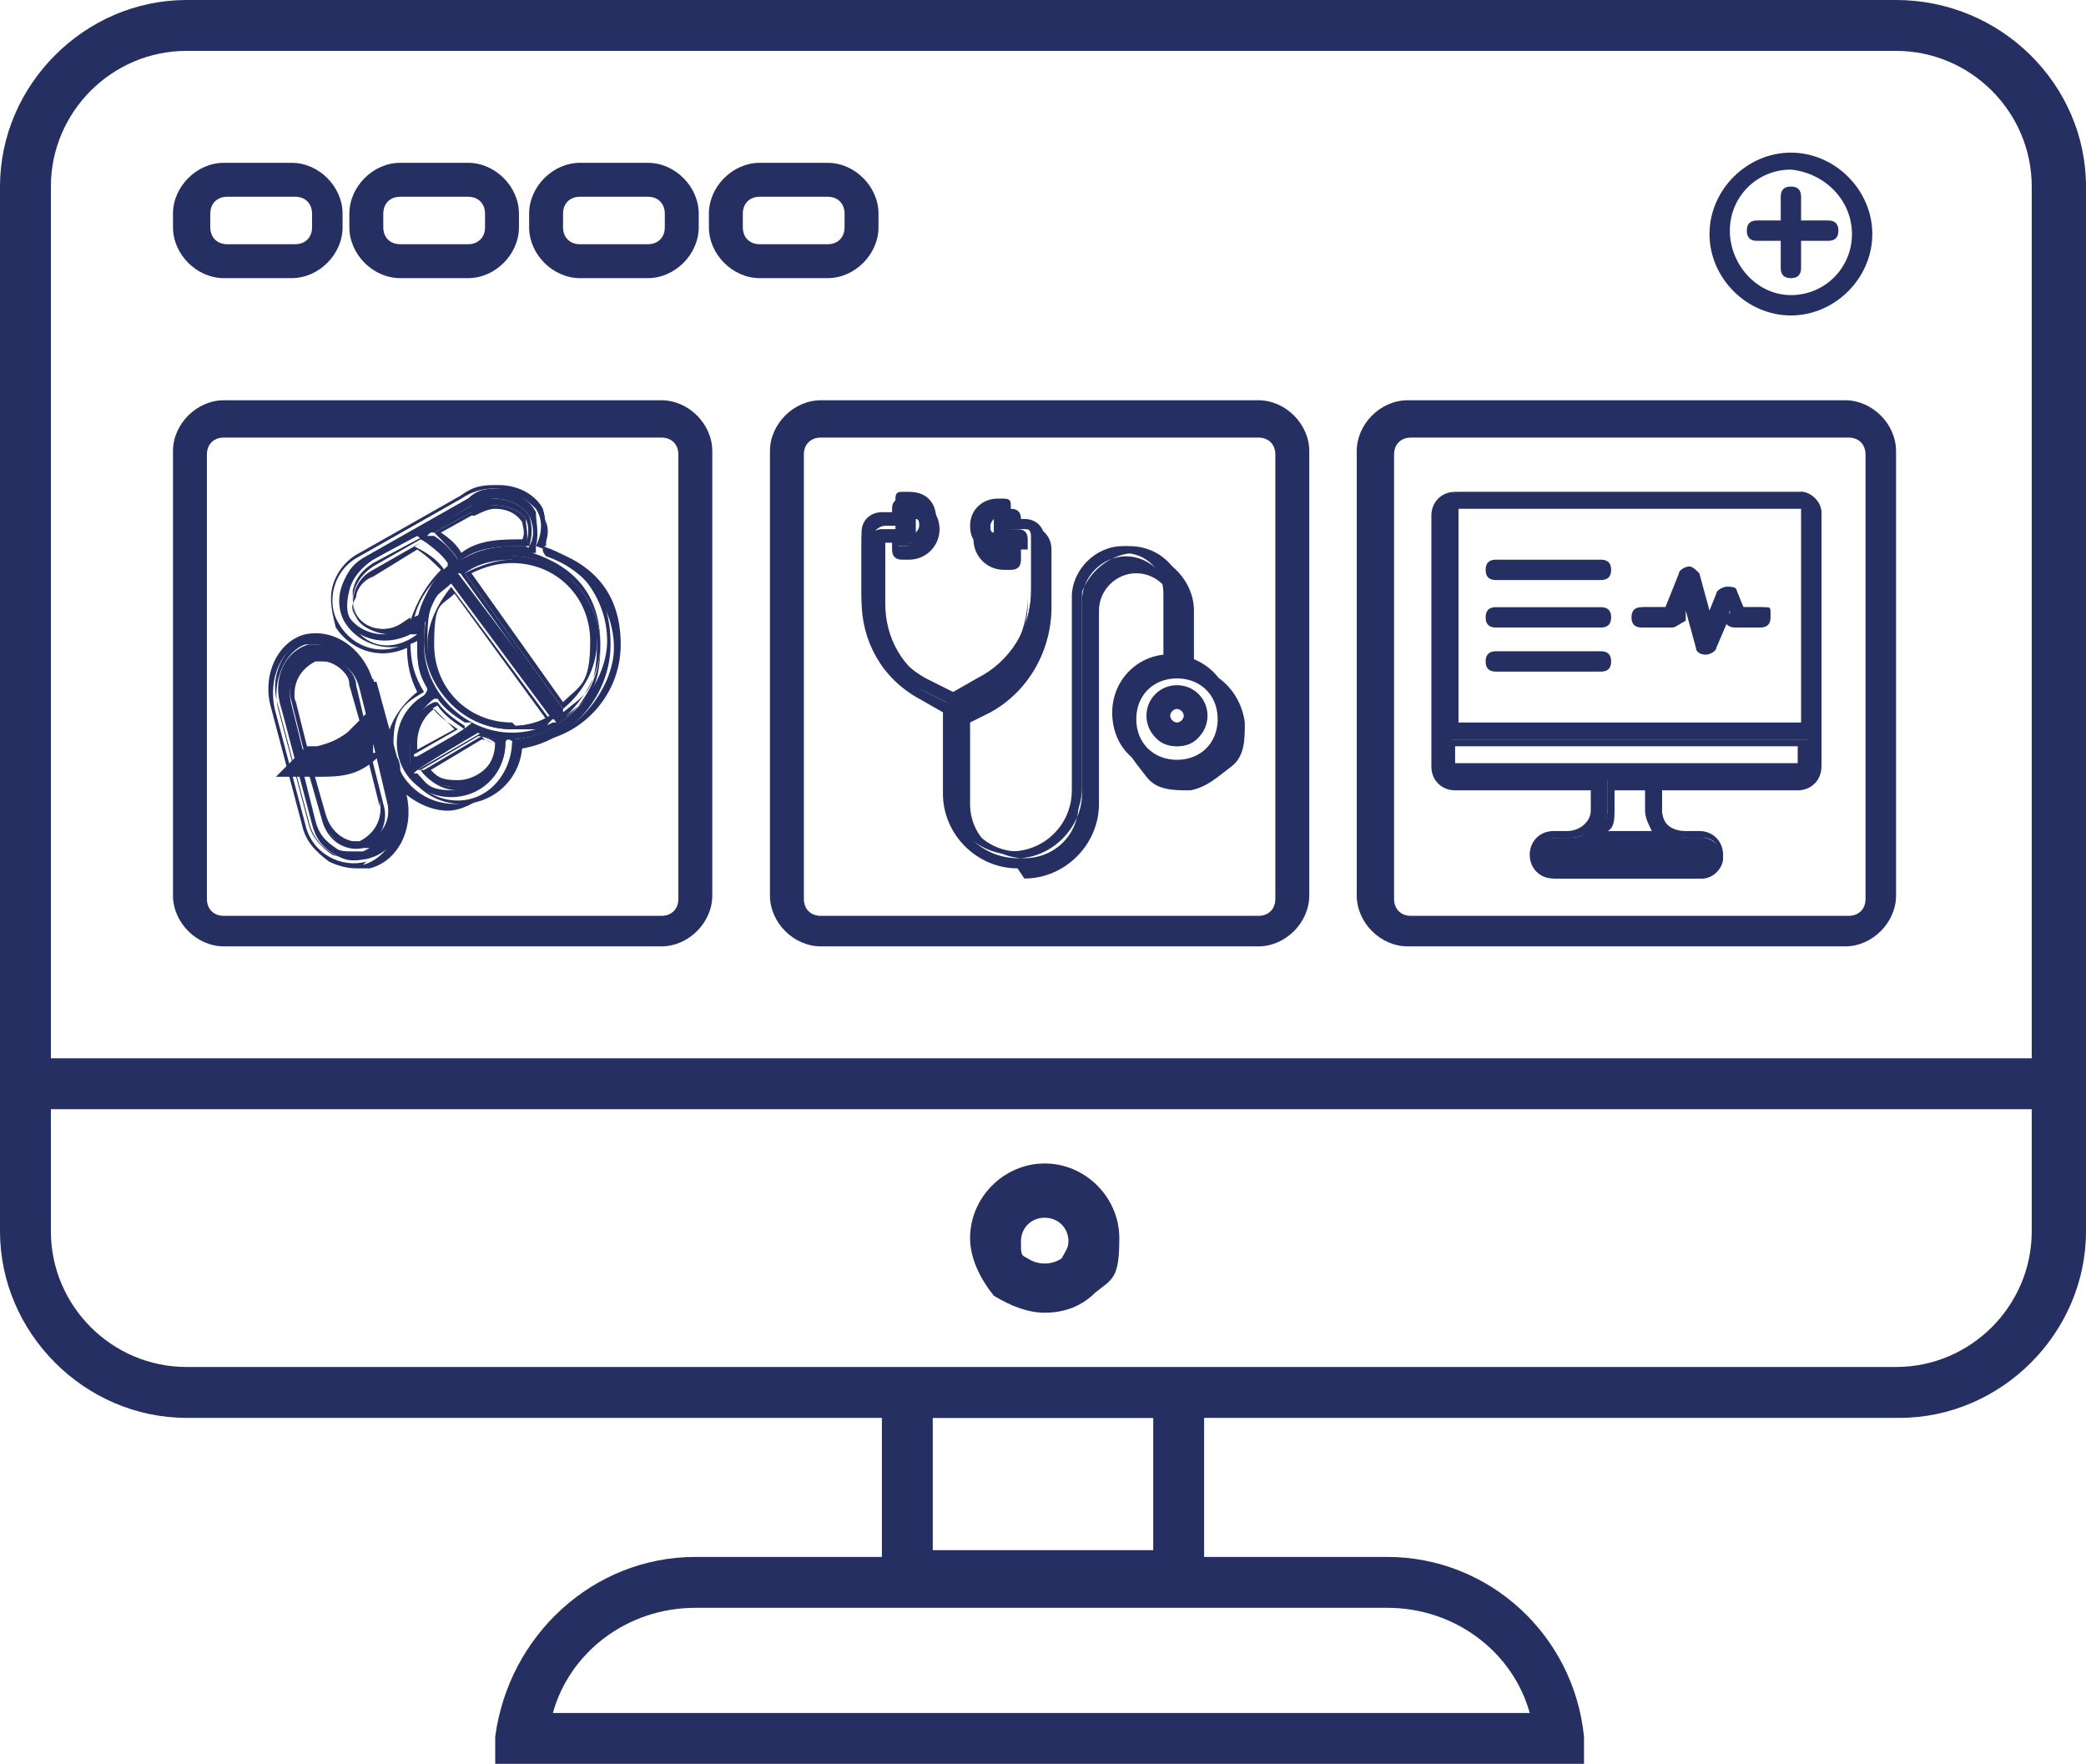
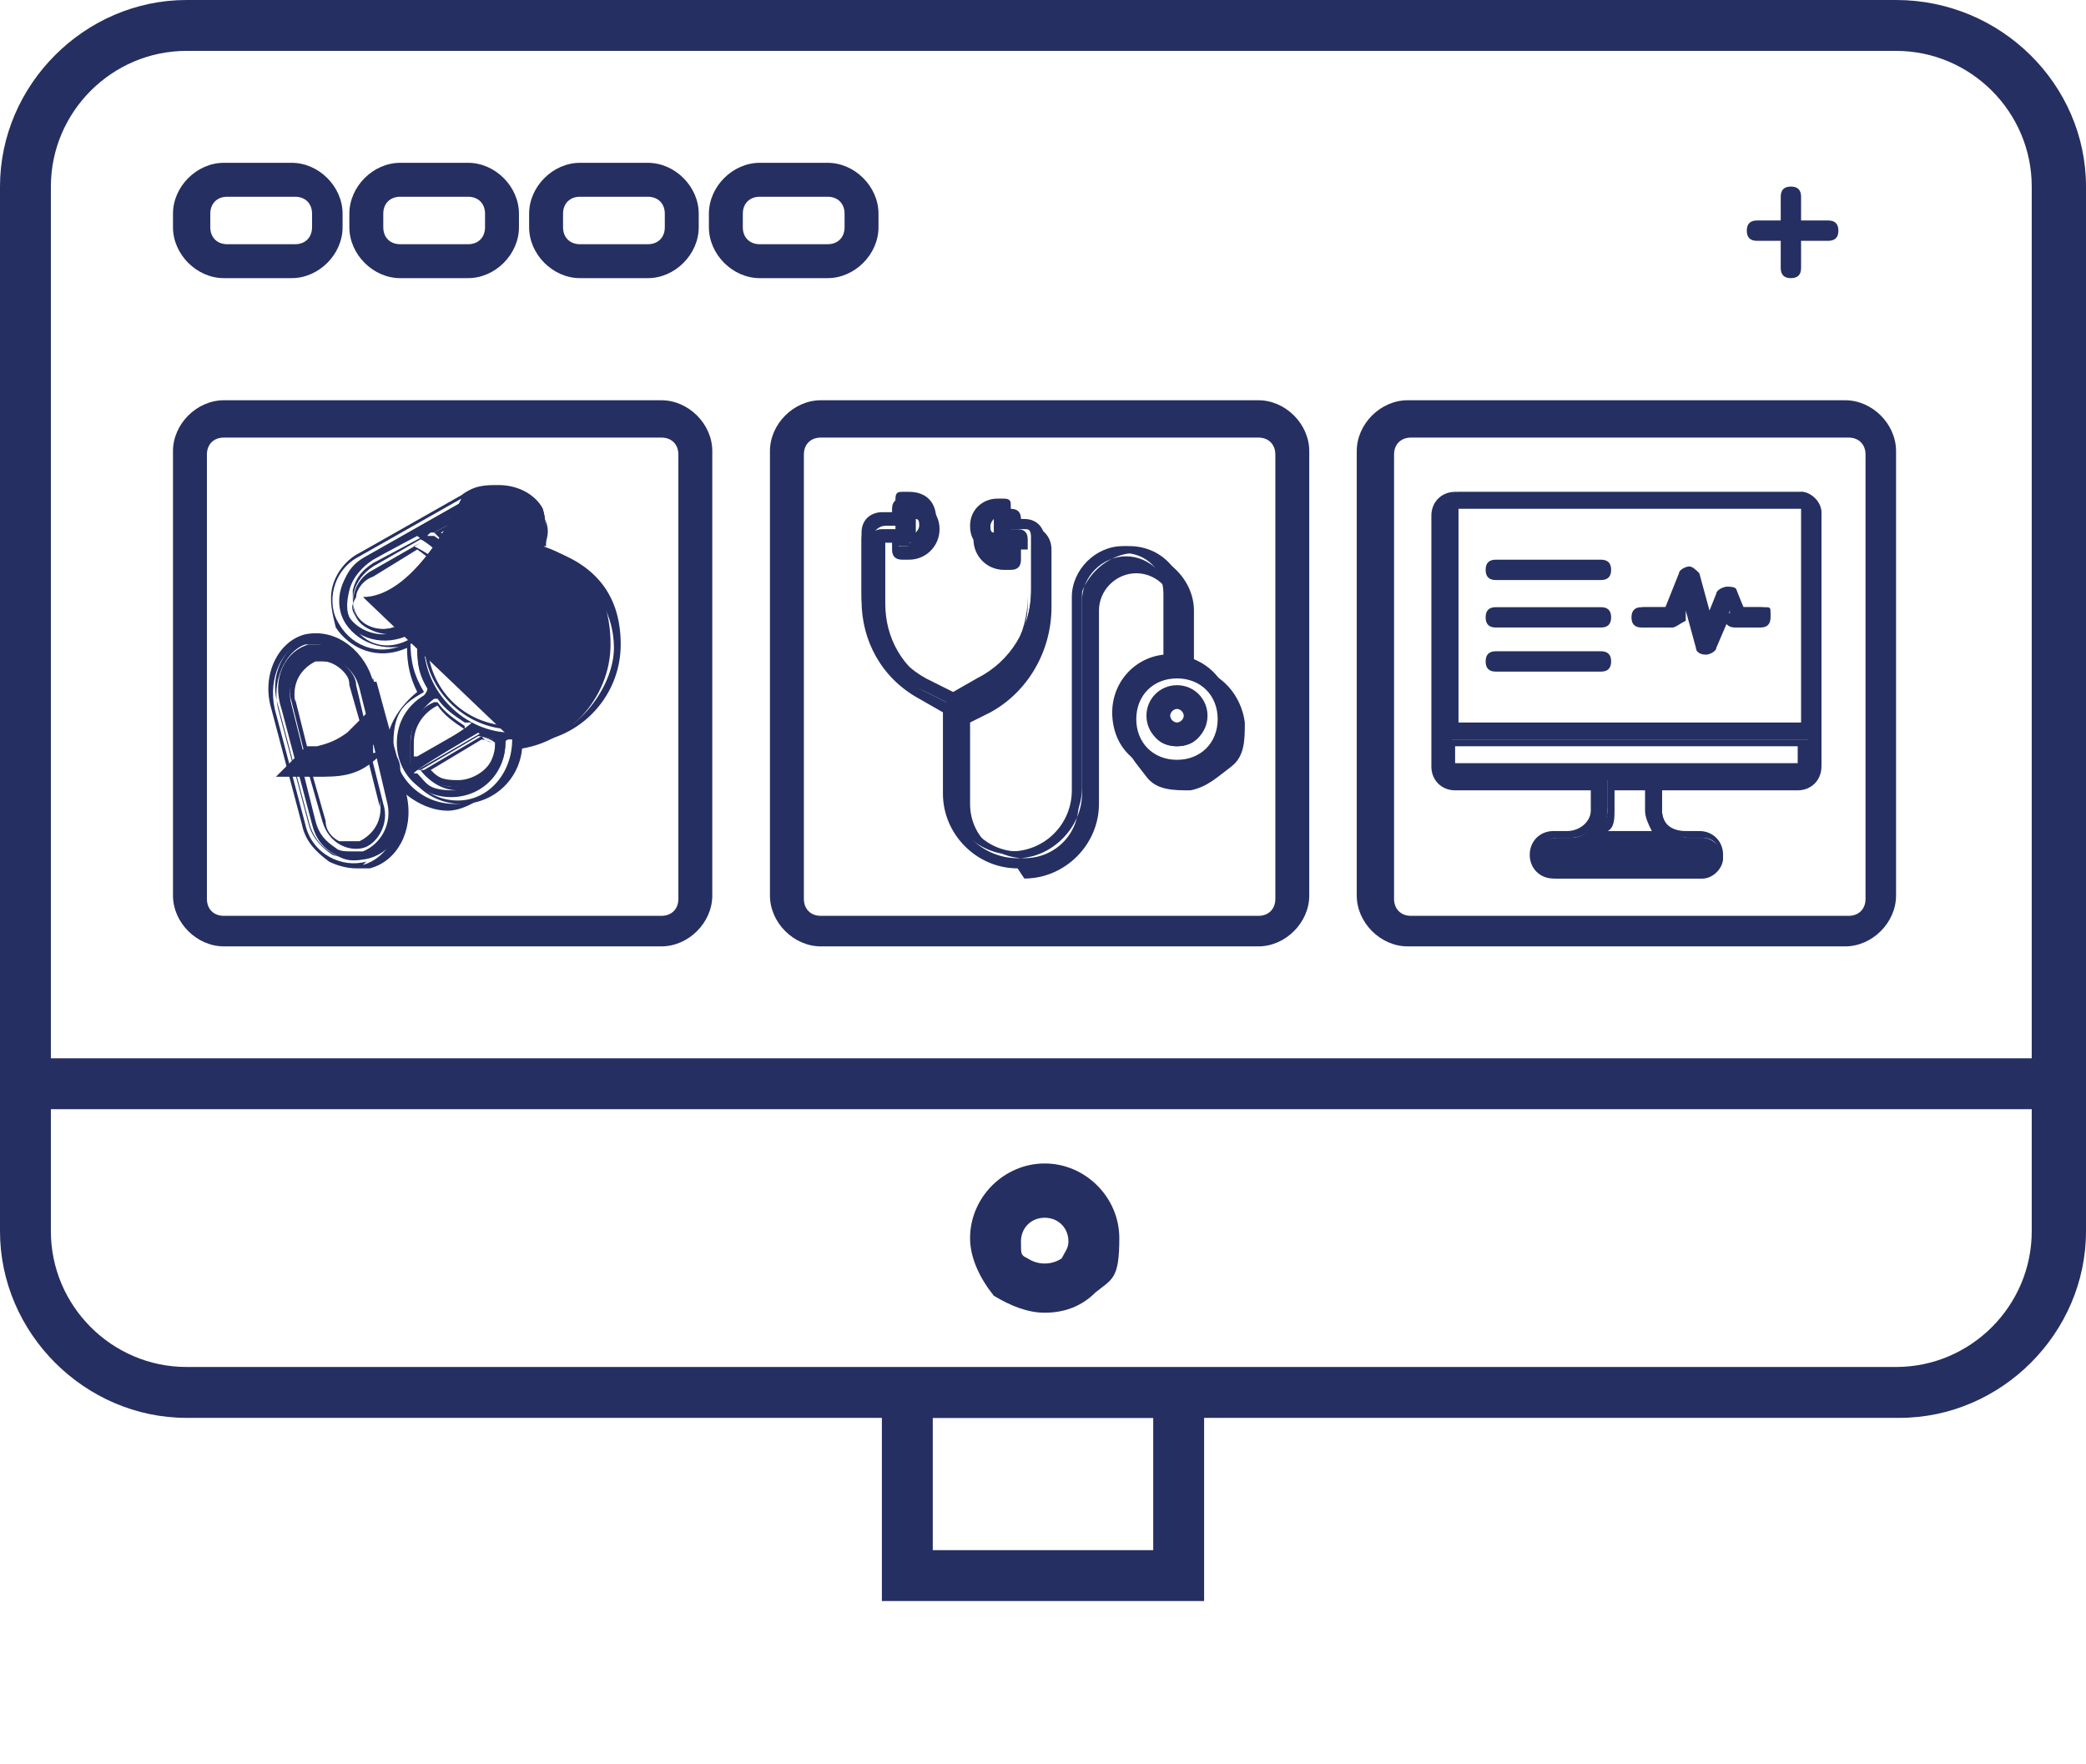
<svg xmlns="http://www.w3.org/2000/svg" id="Laag_1" version="1.1" viewBox="0 0 61.5 52">
  <defs>
    <style>
      .st0 {
        fill: none;
      }

      .st1 {
        stroke: #252f61;
        stroke-miterlimit: 10;
        stroke-width: .8px;
      }

      .st1, .st2 {
        fill: #252f61;
      }
    </style>
  </defs>
  <path class="st2" d="M19.5,27.9H6.6c-.8,0-1.5-.7-1.5-1.5v-13.1c0-.8.7-1.5,1.5-1.5h12.9c.8,0,1.5.7,1.5,1.5v13.1c0,.8-.7,1.5-1.5,1.5ZM6.6,12.9c-.3,0-.5.2-.5.5v13.1c0,.3.2.5.5.5h12.9c.3,0,.5-.2.5-.5v-13.1c0-.3-.2-.5-.5-.5,0,0-12.9,0-12.9,0Z" />
  <path class="st2" d="M37.1,27.9h-12.9c-.8,0-1.5-.7-1.5-1.5v-13.1c0-.8.7-1.5,1.5-1.5h12.9c.8,0,1.5.7,1.5,1.5v13.1c0,.8-.7,1.5-1.5,1.5ZM24.2,12.9c-.3,0-.5.2-.5.5v13.1c0,.3.2.5.5.5h12.9c.3,0,.5-.2.5-.5v-13.1c0-.3-.2-.5-.5-.5,0,0-12.9,0-12.9,0Z" />
  <path class="st2" d="M54.4,27.9h-12.9c-.8,0-1.5-.7-1.5-1.5v-13.1c0-.8.7-1.5,1.5-1.5h12.9c.8,0,1.5.7,1.5,1.5v13.1c0,.8-.7,1.5-1.5,1.5ZM41.6,12.9c-.3,0-.5.2-.5.5v13.1c0,.3.2.5.5.5h12.9c.3,0,.5-.2.5-.5v-13.1c0-.3-.2-.5-.5-.5,0,0-12.9,0-12.9,0Z" />
  <g>
    <g>
      <path class="st2" d="M48.4,18.4h.9c0,0,.2,0,.2-.1l.3-.7.4,1.4c0,0,0,.1.2.1h0c0,0,.2,0,.2-.1l.4-1v.2c.1,0,.2.1.3.1h.7c.1,0,.2,0,.2-.2s0-.2-.2-.2h-.6l-.2-.5c0,0,0-.1-.2-.1s-.1,0-.2.1l-.4.9-.4-1.4c0,0,0-.1-.2-.1,0,0-.2,0-.2.1l-.4,1h-.7c-.1,0-.2,0-.2.2s0,.2.2.2Z" />
      <path class="st2" d="M50.3,19.3c-.2,0-.3-.1-.3-.2l-.3-1.1v.3c-.2.1-.3.2-.4.2h-.9c-.2,0-.3-.1-.3-.3s.1-.3.3-.3h.7l.4-1c0-.1.2-.2.3-.2s.2.1.3.2l.3,1.1.2-.5c0-.1.2-.2.3-.2s.2,0,.3.2l.2.4h.5c.2,0,.3.1.3.3s-.1.3-.3.3h-.7c-.1,0-.2,0-.3-.1l-.3.7c0,.1-.2.2-.3.2h0ZM49.8,17.2l.5,1.7s0,0,0,0,0,0,0,0l.5-1.2.2.4s0,0,0,0h.7s0,0,0,0,0,0,0,0h-.6l-.3-.5s0,0,0,0,0,0,0,0l-.5,1.2-.5-1.8s0,0,0,0,0,0,0,0l-.5,1.1h-.8s0,0,0,0,0,0,0,0h.9s0,0,0,0l.4-1h0Z" />
    </g>
    <g>
      <path class="st2" d="M44.1,17h3.1c.1,0,.2,0,.2-.2s0-.2-.2-.2h-3.1c-.1,0-.2,0-.2.2s0,.2.2.2Z" />
      <path class="st2" d="M47.2,17.1h-3.1c-.2,0-.3-.1-.3-.3s.1-.3.3-.3h3.1c.2,0,.3.1.3.3s-.1.3-.3.3ZM44.1,16.7s0,0,0,0,0,0,0,0h3.1s0,0,0,0,0,0,0,0h-3.1Z" />
    </g>
    <g>
      <path class="st2" d="M44.1,18.4h3.1c.1,0,.2,0,.2-.2s0-.2-.2-.2h-3.1c-.1,0-.2,0-.2.2s0,.2.2.2Z" />
      <path class="st2" d="M47.2,18.5h-3.1c-.2,0-.3-.1-.3-.3s.1-.3.3-.3h3.1c.2,0,.3.1.3.3s-.1.3-.3.3ZM44.1,18.1s0,0,0,0,0,0,0,0h3.1s0,0,0,0,0,0,0,0h-3.1Z" />
    </g>
    <g>
      <path class="st2" d="M44.1,19.7h3.1c.1,0,.2,0,.2-.2s0-.2-.2-.2h-3.1c-.1,0-.2,0-.2.2s0,.2.2.2Z" />
      <path class="st2" d="M47.2,19.8h-3.1c-.2,0-.3-.1-.3-.3s.1-.3.3-.3h3.1c.2,0,.3.1.3.3s-.1.3-.3.3ZM44.1,19.5s0,0,0,0,0,0,0,0h3.1s0,0,0,0,0,0,0,0h-3.1Z" />
    </g>
    <g>
      <path class="st2" d="M53.1,14.5h-10.1c-.3,0-.6.3-.6.6v7.4c0,.3.3.6.6.6h4.1v.8c0,.4-.3.8-.8.8h-.4c-.3,0-.6.3-.6.6s.3.6.6.6h4.3c.3,0,.6-.3.6-.6s-.3-.6-.6-.6h-.4c-.4,0-.8-.4-.8-.8v-.8h4.1c.3,0,.6-.3.6-.6v-7.4c0-.3-.3-.6-.6-.6ZM43,14.9h10.1c.1,0,.2,0,.2.2v6.4h-10.5v-6.4c0-.1,0-.2.2-.2h0ZM50.1,25c.1,0,.2,0,.2.2s0,.2-.2.2h-4.3c-.1,0-.2,0-.2-.2s0-.2.2-.2h4.3ZM48.9,24.6h-1.8c.2-.2.3-.5.3-.8v-.8h1.2v.8c0,.3.1.6.3.8ZM53.1,22.6h-10.1c-.1,0-.2,0-.2-.2v-.6h10.5v.6c0,.1,0,.2-.2.2h0Z" />
      <path class="st2" d="M50.1,25.9h-4.3c-.4,0-.7-.3-.7-.7s.3-.7.7-.7h.4c.4,0,.7-.3.7-.6v-.6h-4c-.4,0-.7-.3-.7-.7v-7.4c0-.4.3-.7.7-.7h10.1c.4,0,.7.3.7.7v7.4c0,.4-.3.7-.7.7h-4v.6c0,.4.3.6.7.6h.4c.4,0,.7.3.7.7s-.3.7-.7.7ZM45.9,24.7c-.2,0-.5.2-.5.5s.2.5.5.5h4.3c.2,0,.5-.2.5-.5s-.2-.5-.5-.5h-.4c-.5,0-.9-.4-.9-.9v-.9h4.2c.2,0,.5-.2.5-.5v-7.4c0-.2-.2-.5-.5-.5h-10.1c-.2,0-.5.2-.5.5v7.4c0,.2.2.5.5.5h4.2v.9c0,.5-.4.9-.9.9h-.4ZM50.1,25.5h-4.3c-.2,0-.3-.1-.3-.3s.1-.3.3-.3h4.3c.2,0,.3.1.3.3s-.1.3-.3.3ZM45.9,25.1s0,0,0,0,0,0,0,0h4.3s0,0,0,0,0,0,0,0h-4.3ZM49.2,24.7h-2.3l.2-.2c.2-.2.3-.4.3-.7v-.9h1.4v.9c0,.3,0,.5.3.7l.2.2ZM47.4,24.5h1.3c-.1-.2-.2-.4-.2-.6v-.6h-.9v.6c0,.2,0,.5-.2.6ZM53.1,22.8h-10.1c-.2,0-.3-.1-.3-.3v-.7h10.7v.7c0,.2-.1.3-.3.3ZM42.9,22v.5s0,0,0,0h10.1s0,0,0,0v-.5h-10.2,0ZM53.4,21.6h-10.7v-6.5c0-.2.1-.3.3-.3h10.1c.2,0,.3.1.3.3v6.5ZM42.9,21.3h10.2v-6.3s0,0,0,0h-10.1s0,0,0,0v6.3h0Z" />
    </g>
  </g>
  <g>
    <g>
      <path class="st2" d="M34.9,19.5v-1.8c0-.9-.7-1.6-1.6-1.6s-1.6.7-1.6,1.6v5.7c0,.9-.8,1.7-1.7,1.7s-1.7-.8-1.7-1.7v-2.5l.7-.4c1.1-.6,1.8-1.7,1.8-3v-1.6c0-.3-.2-.6-.6-.6h-.4v-.4c0-.1,0-.2-.2-.2h-.2c-.4,0-.8.3-.8.8s.3.7.8.7h.2c.1,0,.2,0,.2-.2v-.4h.4c.1,0,.2,0,.2.2v1.6c0,1.1-.6,2.1-1.6,2.6l-.7.4-.8-.4c-.9-.5-1.5-1.4-1.5-2.5v-1.8c0-.1,0-.2.2-.2h.4v.4c0,.1,0,.2.2.2h.2c.4,0,.8-.3.8-.8s-.3-.8-.8-.8h-.2c-.1,0-.2,0-.2.2v.4h-.4c-.3,0-.6.2-.6.6v1.8c0,1.2.6,2.2,1.7,2.8l.8.4v2.5c0,1.1.9,2,2,2s2-.9,2-2v-5.7c0-.7.5-1.2,1.2-1.2s1.2.5,1.2,1.2v1.8c-.9.1-1.6.9-1.5,1.9s.9,1.6,1.9,1.5c.9-.1,1.6-.9,1.5-1.9,0-.8-.7-1.4-1.5-1.5h0ZM29.5,15.9c-.2,0-.4-.2-.4-.4s.2-.4.4-.4v.8h0ZM26.8,15.2c.2,0,.4.2.4.4s-.2.4-.4.4v-.8h0ZM34.7,22.5c-.7,0-1.3-.6-1.3-1.3s.6-1.3,1.3-1.3,1.3.6,1.3,1.3-.6,1.3-1.3,1.3Z" />
      <path class="st2" d="M30,25.6c-1.2,0-2.2-1-2.2-2.2v-2.4l-.7-.4c-1.1-.6-1.7-1.7-1.7-2.9v-1.8c0-.4.3-.7.7-.7h.2v-.2c0-.2.1-.3.3-.3h.2c.5,0,.9.4.9.9s-.4.9-.9.9h-.2c-.2,0-.3-.1-.3-.3v-.2h-.2s0,0,0,0v1.8c0,1,.5,1.9,1.4,2.4l.7.4.6-.3c.9-.5,1.5-1.5,1.5-2.5v-1.6s0,0,0,0h-.2v.3c0,.2-.1.3-.3.3h-.2c-.5,0-.9-.4-.9-.9s.4-.9.9-.9h.2c.2,0,.3.1.3.3v.2h.2c.4,0,.7.3.7.7v1.7c0,1.3-.7,2.5-1.8,3.1l-.6.3v2.4c0,.9.7,1.6,1.6,1.6s1.6-.7,1.6-1.6v-5.7c0-.9.8-1.7,1.7-1.7s1.7.8,1.7,1.7v1.7c.8.1,1.4.8,1.5,1.6,0,.5,0,1-.4,1.3s-.7.6-1.2.7c-.5,0-1,0-1.3-.4s-.6-.7-.7-1.2c-.1-1,.5-1.8,1.5-2v-1.7c0-.6-.5-1.1-1.1-1.1s-1.1.5-1.1,1.1v5.7c0,1.2-1,2.2-2.2,2.2h0ZM26.1,15.5c-.2,0-.4.2-.4.4v1.8c0,1.1.6,2.2,1.6,2.7l.8.4v2.6c0,1.1.9,1.9,1.9,1.9s1.9-.9,1.9-1.9v-5.7c0-.7.6-1.3,1.3-1.3s1.3.6,1.3,1.3v1.9h-.1c-.8.1-1.5.9-1.4,1.7,0,.4.2.8.6,1,.3.3.7.4,1.2.3.4,0,.8-.2,1-.6.3-.3.4-.7.3-1.1,0-.7-.7-1.3-1.4-1.4h-.1v-1.9c0-.8-.7-1.5-1.5-1.5s-1.5.7-1.5,1.5v5.7c0,1-.8,1.8-1.8,1.8s-1.8-.8-1.8-1.8v-2.6l.7-.4c1-.6,1.7-1.7,1.7-2.9v-1.6c0-.2-.2-.4-.4-.4h-.5v-.5s0,0,0,0h-.2c-.3,0-.6.3-.6.6s.3.6.6.6h.2s0,0,0,0v-.5h.5c.2,0,.3.1.3.3v1.7c0,1.1-.6,2.2-1.6,2.7l-.7.4-.8-.4c-1-.5-1.5-1.5-1.5-2.6v-1.8c0-.2.1-.3.3-.3h.5v.5s0,0,0,0h.2c.3,0,.6-.3.6-.6s-.3-.6-.6-.6h-.2s0,0,0,0v.5h-.5ZM34.7,22.6c-.8,0-1.4-.6-1.4-1.4s.6-1.4,1.4-1.4,1.4.6,1.4,1.4-.6,1.4-1.4,1.4ZM34.7,20c-.7,0-1.2.5-1.2,1.2s.5,1.2,1.2,1.2,1.2-.5,1.2-1.2-.5-1.2-1.2-1.2ZM29.6,16h-.1c-.3,0-.5-.2-.5-.5s.2-.5.5-.5h.1v1h0ZM29.3,15.3c0,0-.1.1-.1.2s0,.2.1.2v-.4ZM26.8,16h-.1v-1h.1c.3,0,.5.2.5.5s-.2.5-.5.5h0ZM27,15.3v.4c0,0,.1-.1.1-.2s0-.2-.1-.2Z" />
    </g>
    <g>
      <path class="st2" d="M34.7,20.4c-.4,0-.8.3-.8.8s.3.8.8.8.8-.3.8-.8-.3-.8-.8-.8ZM34.7,21.5c-.2,0-.4-.2-.4-.4s.2-.4.4-.4.4.2.4.4-.2.4-.4.4Z" />
      <path class="st2" d="M34.7,22c-.5,0-.9-.4-.9-.9s.4-.9.9-.9.9.4.9.9-.4.9-.9.9ZM34.7,20.5c-.3,0-.6.3-.6.6s.3.6.6.6.6-.3.6-.6-.3-.6-.6-.6ZM34.7,21.6c-.3,0-.5-.2-.5-.5s.2-.5.5-.5.5.2.5.5-.2.5-.5.5ZM34.7,20.9c-.1,0-.2.1-.2.2s.1.2.2.2.2-.1.2-.2-.1-.2-.2-.2Z" />
    </g>
  </g>
  <g>
    <path class="st0" d="M12.2,21.9c0,0,0,.1,0,.2l1.1-.6c-.2-.2-.4-.4-.6-.6-.3.2-.5.6-.5,1Z" />
    <path class="st0" d="M15.4,15.9c0-.2,0-.4,0-.5-.1-.2-.4-.4-.8-.4-.2,0-.4,0-.6.2l-.9.5c.2.2.4.4.6.5.6-.3,1.2-.4,1.8-.4h0Z" />
    <path class="st0" d="M15.1,16.6c-.4,0-.9.1-1.2.3l2.7,3.8c.5-.4.8-1.1.8-1.8,0-1.3-1-2.3-2.3-2.3h0Z" />
    <path class="st0" d="M12.3,16.1l-1.3.8c-.2.1-.4.4-.5.6,0,.2,0,.4,0,.6.2.4.7.5,1.3.2l.3-.2c.1-.6.5-1.1.9-1.5-.1-.2-.4-.4-.7-.6Z" />
    <path class="st0" d="M13.4,23.1c.6,0,1.1-.5,1.1-1-.1,0-.3,0-.4-.1l-1.5.9c.2.2.5.3.8.3h0Z" />
    <path class="st0" d="M12.8,19c0,1.3,1.1,2.3,2.3,2.3s.6,0,.9-.2l-2.7-3.7c-.4.4-.6,1-.5,1.5Z" />
    <path class="st2" d="M10.8,20.2c-.1-.5-.6-1.2-1.4-1.2s-.2,0-.3,0c-.7.2-1.1,1-.8,1.9l.9,3.4c.1.4.3.7.7.9.3.2.6.2.9.1.6-.2,1.1-.9.9-1.7l-.9-3.4h0ZM10.7,25.1c0,0-.2,0-.3,0-.2,0-.4,0-.5-.1-.3-.2-.5-.4-.6-.8l-.4-1.6h0l-.4-1.7c-.2-.7.2-1.3.7-1.5.3,0,.6,0,.8.1.3.2.5.4.6.8l.4,1.6h0l.4,1.7c.2.7-.2,1.3-.7,1.5h0Z" />
    <path class="st2" d="M11,20.1h0c-.2-.8-1-1.6-2-1.4-.8.2-1.3,1.2-1,2.2l.9,3.4c.1.5.4.8.8,1.1.2.1.5.2.8.2s.3,0,.4,0c.8-.2,1.3-1.1,1.1-2.1l-.2-.8c0-.1,0-.2-.1-.4l-.6-2.2ZM10.8,25.4c-.7.2-1.6-.2-1.8-1.1l-.9-3.4c-.2-.9.2-1.8.9-2,.9-.2,1.6.6,1.8,1.3l.9,3.4c.2.9-.3,1.7-1,1.9Z" />
    <path class="st2" d="M10.9,20.1c-.2-.7-.9-1.5-1.8-1.3-.7.2-1.2,1.1-.9,2l.9,3.4c.2.9,1.1,1.3,1.8,1.1s1.2-1,1-1.9l-.9-3.4ZM10.7,25.3c-.3,0-.6,0-.9-.1-.3-.2-.6-.5-.7-.9l-.9-3.4c-.2-.8.2-1.7.8-1.9.1,0,.2,0,.3,0,.7,0,1.2.7,1.4,1.2l.9,3.4c.2.9-.3,1.6-.9,1.7h0Z" />
    <path class="st2" d="M15.9,16.3h-.1s0-.2,0-.2c.1-.4,0-.7,0-1-.2-.4-.6-.6-1.1-.6h0c-.3,0-.6,0-.9.2l-3,1.7c-.4.2-.6.5-.7.9,0,.3,0,.7.1,1,.3.5,1.1.8,1.9.4h.2c0-.1,0,.1,0,.1,0,.6,0,1,.3,1.5h0c0,.1-.1.2-.1.2-.5.3-.8.8-.8,1.4,0,.9.7,1.6,1.6,1.6s1.6-.7,1.6-1.6h0c0-.1.1-.1.1-.1,1.5,0,2.7-1.3,2.7-2.8s-.8-2.3-2-2.7ZM13.9,14.9c.2-.1.5-.2.7-.2h0c.4,0,.8.2,1,.5.1.2.2.6,0,.9h0c0,.1-.1,0-.1,0-.1,0-.3,0-.4,0-.5,0-1,.1-1.5.4h-.1c0,0,0,0,0,0-.2-.3-.4-.5-.7-.7h-.2c0-.1,1.3-.9,1.3-.9h0ZM12.4,18.3l-.4.2c-.2.1-.4.2-.7.2-.4,0-.8-.2-1-.5-.1-.2-.2-.5-.1-.8,0-.3.3-.6.6-.8l1.5-.8h0c.4.3.7.5.9.8h0c0,.1,0,.2,0,.2-.5.4-.8.9-.9,1.5h0c0,0,0,0,0,0ZM12.1,22.4c0-.2,0-.3,0-.5,0-.5.3-1,.7-1.3h.1s0,0,0,0c.2.3.5.5.8.7h.2c0,.1-1.8,1.2-1.8,1.2h0c0-.1,0-.2,0-.2ZM14.8,21.9c0,.8-.6,1.4-1.4,1.4s-.8-.2-1.1-.5h-.1c0-.1,1.9-1.2,1.9-1.2h0c.1.1.4.2.5.2h.1s0,.1,0,.1ZM16.3,21.3c-.4.2-.8.3-1.2.3-1.4,0-2.6-1.2-2.6-2.6s.3-1.3.7-1.8h.1c0-.1,3.1,4.1,3.1,4.1h-.1c0,0,0,0,0,0ZM16.7,21h-.1c0,0-3.1-4.1-3.1-4.1h.1c.4-.4.9-.5,1.5-.5,1.4,0,2.6,1.2,2.6,2.6s-.4,1.6-1,2.1h0Z" />
-     <path class="st2" d="M16.1,16.1c0-.4,0-.8-.1-1.1-.2-.4-.7-.7-1.3-.7h0c-.4,0-.7,0-1.1.3l-3,1.7c-.4.2-.7.6-.8,1-.1.4,0,.8.1,1.2.4.6,1.2,1,2.1.6,0,.5.1.9.3,1.3-.5.4-.9,1-.9,1.6s0,.3,0,.4v.4c.4.6,1.1,1.1,1.8,1.1s1.8-.8,1.9-1.8c1.6-.1,2.9-1.5,2.9-3.1s-.8-2.5-2-2.9h0ZM15.2,21.9c0,1-.8,1.8-1.8,1.8s-1.8-.8-1.8-1.8.4-1.2.9-1.5c-.3-.5-.4-.9-.4-1.5-.8.5-1.7.2-2.1-.5-.4-.6-.2-1.6.6-2l3-1.7c.3-.2.6-.3,1-.3.5,0,.9.3,1.2.6.2.3.2.7,0,1.1,1.2.4,2.1,1.5,2.1,2.8s-1.3,2.9-2.9,2.9h0Z" />
+     <path class="st2" d="M16.1,16.1c0-.4,0-.8-.1-1.1-.2-.4-.7-.7-1.3-.7h0c-.4,0-.7,0-1.1.3l-3,1.7c-.4.2-.7.6-.8,1-.1.4,0,.8.1,1.2.4.6,1.2,1,2.1.6,0,.5.1.9.3,1.3-.5.4-.9,1-.9,1.6s0,.3,0,.4v.4c.4.6,1.1,1.1,1.8,1.1s1.8-.8,1.9-1.8c1.6-.1,2.9-1.5,2.9-3.1s-.8-2.5-2-2.9h0ZM15.2,21.9c0,1-.8,1.8-1.8,1.8s-1.8-.8-1.8-1.8.4-1.2.9-1.5c-.3-.5-.4-.9-.4-1.5-.8.5-1.7.2-2.1-.5-.4-.6-.2-1.6.6-2l3-1.7s-1.3,2.9-2.9,2.9h0Z" />
    <path class="st2" d="M11.7,22.7v-.4c0,.1,0,.3,0,.4Z" />
    <path class="st2" d="M16,16.1c.1-.4.1-.8,0-1.1-.2-.4-.7-.6-1.2-.6-.4,0-.7,0-1,.3l-3,1.7c-.8.5-1,1.4-.6,2,.4.6,1.3.9,2.1.5,0,.6,0,1,.4,1.5-.5.3-.9.9-.9,1.5,0,1,.8,1.8,1.8,1.8s1.8-.8,1.8-1.8c1.6,0,2.9-1.3,2.9-2.9s-.9-2.4-2.1-2.8h0ZM15.2,21.8h-.1c0,1-.7,1.8-1.6,1.8s-1.6-.7-1.6-1.6.3-1.1.8-1.4h.1c0,0,0-.2,0-.2-.2-.5-.4-.8-.3-1.5v-.2h-.2c-.8.6-1.6.3-1.9-.3-.2-.3-.2-.6-.1-1,.1-.4.4-.7.7-.9l3-1.7c.3-.2.6-.2.9-.2h0c.5,0,.9.2,1.1.6.2.3.2.6,0,1h0c0,.1.1.2.1.2,1.2.4,2,1.5,2,2.7s-1.2,2.8-2.7,2.8Z" />
    <path class="st2" d="M13.5,16.5h0c0,.1.1,0,.1,0,.4-.3.9-.4,1.5-.4s.3,0,.4,0h.1s0,0,0,0c.1-.3.1-.6,0-.9-.2-.3-.6-.5-1-.5h0c-.2,0-.5,0-.7.2l-1.3.8h.2c.3.3.6.6.7.8h0ZM13.9,15.1c.2-.1.4-.2.7-.2.4,0,.8.2.9.4.1.2.1.5,0,.7-.1,0-.3,0-.4,0-.6,0-1.1.2-1.5.4-.2-.3-.4-.5-.8-.7l1.1-.6h0Z" />
    <path class="st2" d="M13.6,16.5c.4-.3,1-.4,1.5-.4s.3,0,.4,0c.1-.3,0-.6,0-.8-.1-.2-.5-.4-.9-.4-.2,0-.5,0-.7.2l-1.1.6c.3.2.6.5.8.7h0ZM14,15.2c.2-.1.4-.2.6-.2.3,0,.6.1.8.4,0,.1.1.3,0,.5-.6,0-1.3,0-1.8.4-.1-.2-.3-.4-.6-.6l.9-.5h0Z" />
    <path class="st2" d="M13.4,16.7h0c-.2-.4-.5-.6-.9-.9h0s-1.5.8-1.5.8c-.3.2-.5.4-.6.8,0,.3,0,.6.1.8.2.3.6.5,1,.5s.4,0,.7-.2l.4-.2h0c.1-.6.5-1.1.9-1.5h0c0,0,0,0,0,0ZM12.2,18.2l-.3.2c-.6.3-1.2.1-1.4-.3-.2-.4-.1-1,.5-1.4l1.4-.8c.4.2.7.4.9.7-.5.4-.8.9-.9,1.5Z" />
    <path class="st2" d="M12.4,16l-1.4.8c-.6.3-.7,1-.5,1.4.2.4.9.6,1.4.3l.3-.2c.1-.6.5-1.1.9-1.5-.2-.3-.5-.5-.9-.7ZM12.1,18.2l-.3.2c-.5.3-1.1.1-1.3-.2s-.1-.4,0-.6c0-.2.2-.5.5-.6l1.3-.8c.3.2.5.4.7.6-.4.4-.7.9-.9,1.5Z" />
    <path class="st2" d="M15.1,16.3c-.5,0-1,.2-1.5.5h-.1c0,0,3.1,4.3,3.1,4.3h.1c.6-.6,1-1.3,1-2.1,0-1.4-1.2-2.6-2.6-2.6h0ZM16.6,20.9l-2.9-4c.4-.3.9-.4,1.4-.4,1.4,0,2.5,1.1,2.5,2.5s-.4,1.5-1,2Z" />
    <path class="st2" d="M15.1,16.5c-.5,0-1,.2-1.4.4l2.9,4c.6-.5,1-1.2,1-2,0-1.4-1.1-2.5-2.5-2.5ZM16.6,20.7l-2.7-3.8c.4-.2.8-.3,1.2-.3,1.3,0,2.3,1,2.3,2.3s-.3,1.3-.8,1.8h0Z" />
    <path class="st2" d="M13.2,17.1c-.5.5-.7,1.1-.7,1.8,0,1.4,1.2,2.6,2.6,2.6s.8,0,1.2-.3h.1c0,0-3.1-4.3-3.1-4.3h-.1ZM15.1,21.4c-1.4,0-2.5-1.1-2.5-2.5s.3-1.3.7-1.7l2.9,3.9c-.3.2-.7.3-1.1.3Z" />
-     <path class="st2" d="M12.6,19c0,1.4,1.1,2.5,2.5,2.5s.8,0,1.1-.3l-2.9-3.9c-.4.5-.7,1.1-.7,1.7ZM15.1,21.3c-1.3,0-2.3-1-2.3-2.3s.2-1.1.6-1.5l2.7,3.7c-.3.1-.6.2-.9.2Z" />
    <path class="st2" d="M13.7,21.4c-.3-.2-.6-.4-.8-.7h0c0,0-.1,0-.1,0-.5.2-.7.7-.7,1.3s0,.3,0,.5h0c0,.1,1.8-.9,1.8-.9h-.2c0-.1,0-.1,0-.1ZM12.2,22.3c0-.1,0-.3,0-.4,0-.5.3-.9.7-1.1.2.3.5.5.8.7l-1.4.8h0Z" />
-     <path class="st2" d="M12.1,21.9c0,.1,0,.3,0,.4l1.4-.8c-.3-.2-.6-.4-.8-.7-.4.2-.7.6-.7,1.1h0ZM12.3,22.1c0,0,0-.2,0-.2,0-.4.2-.8.5-1,.2.2.4.4.6.6,0,0-1.1.6-1.1.6Z" />
    <path class="st2" d="M14.2,21.6h0s-1.9,1.1-1.9,1.1h.1c.3.4.7.6,1.1.6.8,0,1.4-.6,1.4-1.4h0c0-.1-.1-.1-.1-.1-.1,0-.4,0-.5-.1ZM13.4,23.2c-.4,0-.7-.2-1-.5l1.7-1c.1,0,.4.1.5.2,0,.7-.6,1.3-1.3,1.3h0Z" />
    <path class="st2" d="M12.4,22.7c.2.3.6.5,1,.5.7,0,1.3-.6,1.3-1.3-.1,0-.4,0-.5-.2l-1.7,1h0ZM14.6,22c0,.6-.6,1-1.1,1s-.6-.1-.8-.3l1.5-.9c.1,0,.3.1.4.1h0Z" />
-     <path class="st2" d="M11,21.9h0s0,0,0,0l.4,1.6c.2.7-.2,1.2-.6,1.3-.4.1-1-.1-1.2-.8l-.4-1.4h-.1v-.2h0l.4,1.7c0,.3.3.6.6.8.2.1.4.1.5.1s.2,0,.3,0c.5-.1.9-.8.7-1.5l-.4-1.7h0Z" />
    <path class="st2" d="M11.2,23.6c.1.6-.2,1-.6,1.2-.2,0-.4,0-.6,0-.2-.1-.4-.3-.4-.6l-.4-1.4s0,0-.1,0l.4,1.4c.2.7.8.9,1.2.8.4-.1.8-.7.6-1.3l-.4-1.6s0,0-.1.1l.4,1.6h0Z" />
    <path class="st2" d="M9,22.4l-.4-1.6c-.2-.7.2-1.2.6-1.3.4-.1,1,.1,1.2.8l.4,1.4h.1v.2h0l-.4-1.7c0-.3-.3-.6-.6-.8-.2-.1-.5-.2-.8-.1-.5.1-.9.8-.7,1.5l.4,1.7h0s0,0,0,0h0Z" />
    <path class="st2" d="M10.8,21.7h0v.2h0c0,.1,0,.1,0,0h0s0-.3,0-.3h-.1Z" />
    <path class="st2" d="M9.1,22.7h0v-.2h0c0-.1,0-.1,0-.1h0s0,.3,0,.3c0,0,.1,0,.1,0Z" />
    <path class="st2" d="M9.2,22.6s0,0,0,0c0,0,0,0-.1,0h0s0,0,0,0v.2c.1,0,.1,0,.2,0h0c0-.1,0-.1,0-.1Z" />
    <path class="st2" d="M10.7,21.9h0c0,.1,0,0,.1,0h0c0-.1,0,0-.1,0Z" />
    <path class="st2" d="M8.7,20.7c-.1-.6.2-1,.6-1.2,0,0,.1,0,.2,0,.1,0,.3,0,.4.1.2.1.4.3.4.6l.4,1.4s0,0,.1,0l-.4-1.4c-.2-.7-.8-.9-1.2-.8-.4.1-.8.7-.6,1.3l.4,1.6s0,0,.1-.1l-.4-1.6h0Z" />
    <path class="st2" d="M9.1,22.3s0,0-.1.1h0c0,.1,0,0,.1,0h0Z" />
    <path class="st2" d="M10.7,21.8s0,0,0,0c0,0,0,0,.1,0h0s0,0,0,0v-.2c-.1,0-.1,0-.2,0h0c0,.1,0,.1,0,.1Z" />
    <path class="st1" d="M10.8,21.8h0c0,0,0-.2,0-.2,0,0-.2.2-.3.3-.4.3-.7.4-1.1.5,0,0-.2,0-.2,0,0,0,0,0-.1.1h0c0,0,.1,0,.2,0,0,0,0,0,0,0h0c.7,0,1.1,0,1.6-.5h0c0-.1,0-.2.1-.2h0Z" />
  </g>
-   <path class="st2" d="M52.8,9.3c-1.3,0-2.4-1.1-2.4-2.4s1.1-2.4,2.4-2.4,2.4,1.1,2.4,2.4-1.1,2.4-2.4,2.4ZM52.8,5c-1,0-1.8.8-1.8,1.8s.8,1.9,1.8,1.9,1.8-.8,1.8-1.8-.8-1.8-1.8-1.9Z" />
  <g>
    <path class="st2" d="M52.8,8.2c-.2,0-.3-.1-.3-.3v-2.1c0-.2.1-.3.3-.3s.3.1.3.3v2.1c0,.2-.1.3-.3.3Z" />
    <path class="st2" d="M53.9,7.1h-2.1c-.2,0-.3-.1-.3-.3s.1-.3.3-.3h2.1c.2,0,.3.1.3.3s-.1.3-.3.3Z" />
  </g>
  <path class="st2" d="M8.6,8.2h-2c-.8,0-1.5-.7-1.5-1.5v-.4c0-.8.7-1.5,1.5-1.5h2c.8,0,1.5.7,1.5,1.5v.4c0,.8-.7,1.5-1.5,1.5ZM6.7,5.8c-.3,0-.5.2-.5.5v.4c0,.3.2.5.5.5h2c.3,0,.5-.2.5-.5v-.4c0-.3-.2-.5-.5-.5,0,0-2,0-2,0Z" />
  <path class="st2" d="M13.8,8.2h-2c-.8,0-1.5-.7-1.5-1.5v-.4c0-.8.7-1.5,1.5-1.5h2c.8,0,1.5.7,1.5,1.5v.4c0,.8-.7,1.5-1.5,1.5ZM11.8,5.8c-.3,0-.5.2-.5.5v.4c0,.3.2.5.5.5h2c.3,0,.5-.2.5-.5v-.4c0-.3-.2-.5-.5-.5,0,0-2,0-2,0Z" />
  <path class="st2" d="M19.1,8.2h-2c-.8,0-1.5-.7-1.5-1.5v-.4c0-.8.7-1.5,1.5-1.5h2c.8,0,1.5.7,1.5,1.5v.4c0,.8-.7,1.5-1.5,1.5ZM17.1,5.8c-.3,0-.5.2-.5.5v.4c0,.3.2.5.5.5h2c.3,0,.5-.2.5-.5v-.4c0-.3-.2-.5-.5-.5,0,0-2,0-2,0Z" />
  <path class="st2" d="M24.4,8.2h-2c-.8,0-1.5-.7-1.5-1.5v-.4c0-.8.7-1.5,1.5-1.5h2c.8,0,1.5.7,1.5,1.5v.4c0,.8-.7,1.5-1.5,1.5ZM22.4,5.8c-.3,0-.5.2-.5.5v.4c0,.3.2.5.5.5h2c.3,0,.5-.2.5-.5v-.4c0-.3-.2-.5-.5-.5,0,0-2,0-2,0Z" />
  <path class="st2" d="M55.9,41.8H5.5c-3,0-5.5-2.5-5.5-5.5V5.5C0,2.5,2.5,0,5.5,0h50.4C59,0,61.5,2.5,61.5,5.5v30.8c0,3-2.5,5.5-5.5,5.5ZM5.5,1.5C3.3,1.5,1.5,3.3,1.5,5.5v30.8c0,2.2,1.8,4,4,4h50.4c2.2,0,4-1.8,4-4V5.5c0-2.2-1.8-4-4-4,0,0-50.4,0-50.4,0Z" />
  <path class="st2" d="M30.8,38.7c-.5,0-1-.2-1.5-.5h0c-.4-.5-.7-1.1-.7-1.7,0-1.2,1-2.2,2.2-2.2s2.2,1,2.2,2.2-.2,1.2-.7,1.6h0c-.4.4-.9.6-1.5.6h0ZM30.3,37.1c.3.2.7.2,1,0h0c.1-.2.2-.3.2-.5,0-.4-.3-.7-.7-.7s-.7.3-.7.7,0,.4.2.5h0s0,0,0,0Z" />
-   <path class="st2" d="M46.8,52H14.6v-.8c.4-3,2.9-5.3,5.9-5.3h20.4c3,0,5.5,2.3,5.8,5.3v.8c0,0,0,0,0,0ZM16.3,50.5h28.8c-.5-1.8-2.2-3.1-4.2-3.1h-20.4c-2,0-3.7,1.3-4.2,3.1h0Z" />
  <path class="st2" d="M35.5,47.2h-9.5v-6.8h9.5v6.8ZM27.5,45.7h6.5v-3.9h-6.5v3.9Z" />
  <rect class="st2" x=".7" y="31.2" width="60.1" height="1.5" />
</svg>